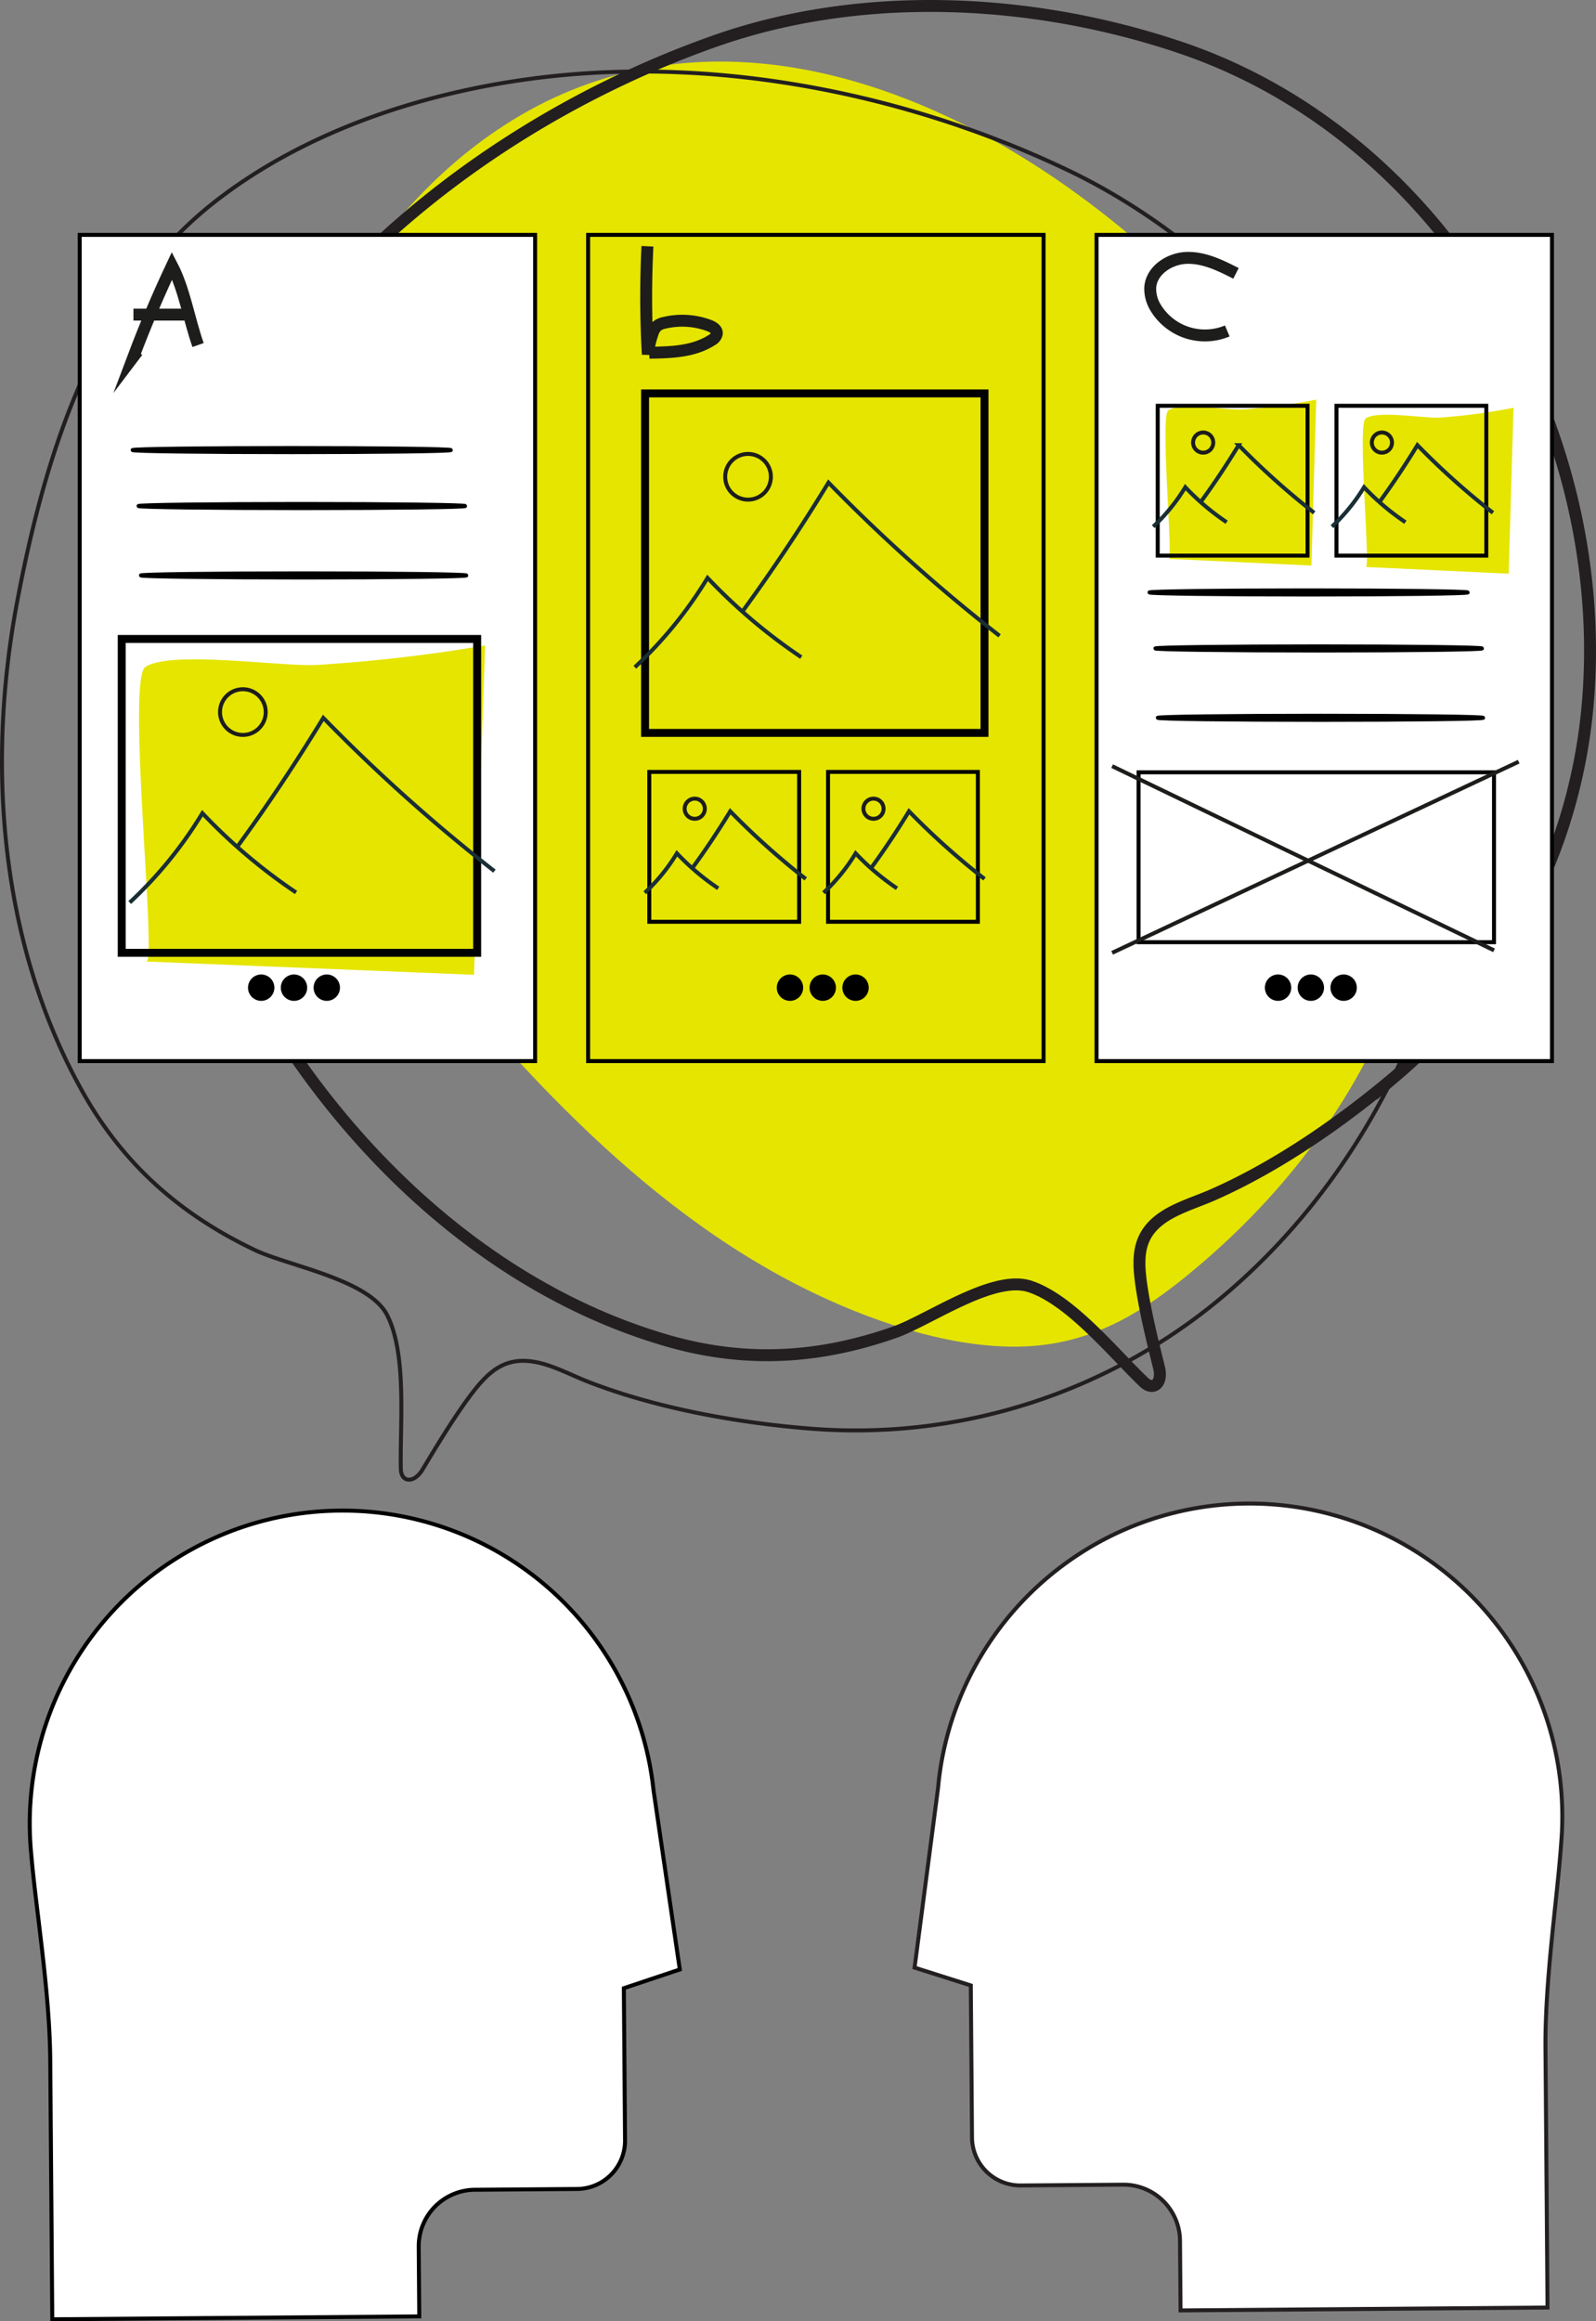
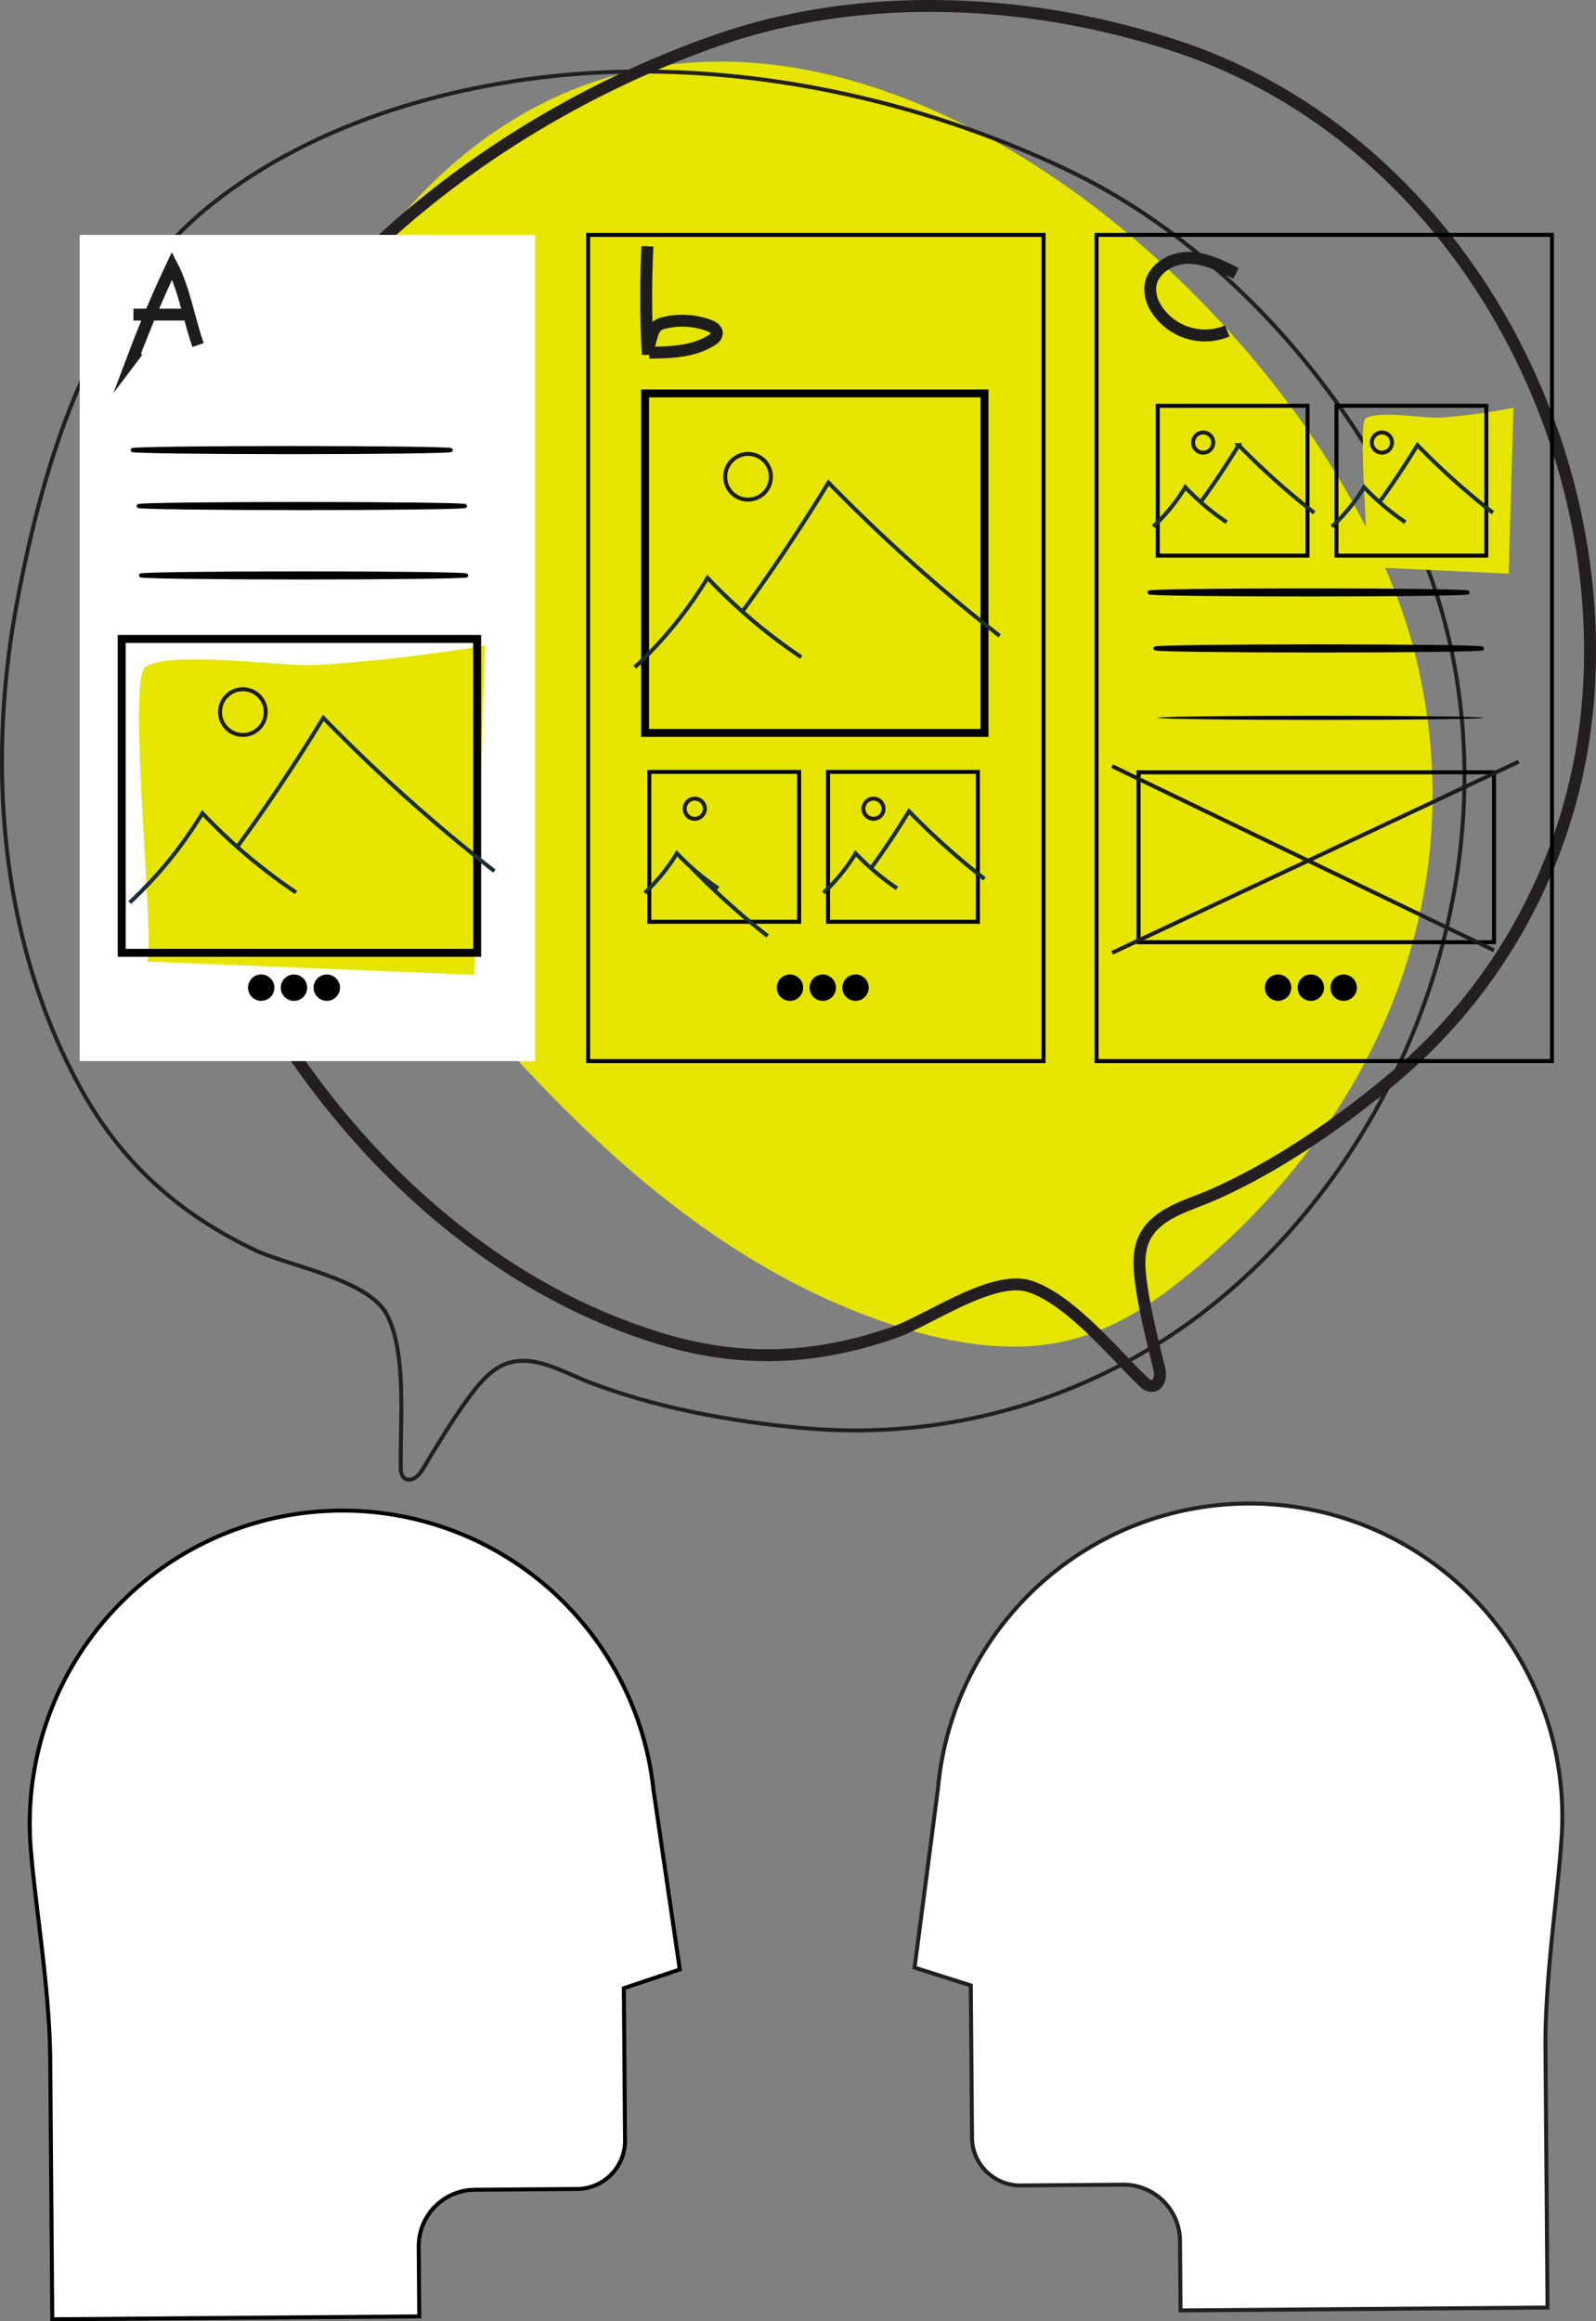
<svg xmlns="http://www.w3.org/2000/svg" width="402" height="584.577" viewBox="0 0 402 584.577">
  <rect x="0" y="0" width="402" height="584.577" fill="#808080" stroke="none" />
  <defs>
    <clipPath id="clip-path">
      <rect id="Rectángulo_348" data-name="Rectángulo 348" width="402" height="584.577" fill="none" />
    </clipPath>
  </defs>
  <g id="Grupo_356" data-name="Grupo 356" clip-path="url(#clip-path)">
    <path id="Trazado_1993" data-name="Trazado 1993" d="M119.57,551.459l25.808-.2a12.166,12.166,0,0,0,12.058-12.249l-.3-38.315,14.093-4.711L164.6,450.789c-.223-2.1-.531-4.2-.916-6.247A78.785,78.785,0,0,0,7.493,459.829q.006.625.024,1.284c.048,1.967.166,3.93.352,5.838.4,4.706,1.057,10.167,1.757,15.948,1.378,11.374,2.939,24.266,3.03,35.881l.513,65.293,92.434-.726-.138-17.559a14.233,14.233,0,0,1,14.105-14.329" fill="#fff" />
    <path id="Trazado_1994" data-name="Trazado 1994" d="M119.57,551.459l25.808-.2a12.166,12.166,0,0,0,12.058-12.249l-.3-38.315,14.093-4.711L164.6,450.789c-.223-2.1-.531-4.2-.916-6.247A78.785,78.785,0,0,0,7.493,459.829q.006.625.024,1.284c.048,1.967.166,3.93.352,5.838.4,4.706,1.057,10.167,1.757,15.948,1.378,11.374,2.939,24.266,3.03,35.881l.513,65.293,92.434-.726-.138-17.559A14.233,14.233,0,0,1,119.57,551.459Z" fill="none" stroke="#000" stroke-miterlimit="10" stroke-width="1" />
    <path id="Trazado_1995" data-name="Trazado 1995" d="M282.885,550.175l-25.808.2a12.168,12.168,0,0,1-12.249-12.058l-.3-38.315-14.166-4.49,5.92-45.289c.19-2.1.465-4.208.818-6.261A78.785,78.785,0,0,1,393.508,456.8c0,.416,0,.845,0,1.284-.017,1.968-.1,3.932-.26,5.843-.322,4.712-.9,10.182-1.506,15.974-1.2,11.394-2.557,24.309-2.466,35.924l.514,65.293-92.434.726-.138-17.558a14.233,14.233,0,0,0-14.329-14.106" fill="#fff" />
    <path id="Trazado_1996" data-name="Trazado 1996" d="M282.885,550.175l-25.808.2a12.168,12.168,0,0,1-12.249-12.058l-.3-38.315-14.166-4.49,5.92-45.289c.19-2.1.465-4.208.818-6.261A78.785,78.785,0,0,1,393.508,456.8c0,.416,0,.845,0,1.284-.017,1.968-.1,3.932-.26,5.843-.322,4.712-.9,10.182-1.506,15.974-1.2,11.394-2.557,24.309-2.466,35.924l.514,65.293-92.434.726-.138-17.558A14.233,14.233,0,0,0,282.885,550.175Z" fill="none" stroke="#231f20" stroke-miterlimit="10" stroke-width="1" />
    <path id="Trazado_1997" data-name="Trazado 1997" d="M126.947,31.6C104.646,46.057,90.1,66.712,78.071,88.155,65.32,110.887,54.912,136.1,61.186,164.127c6.028,26.926,26.692,53.191,47.486,78.045,29.978,35.83,65.381,73.738,113.336,90.52,13.4,4.689,27.634,7.5,40.247,6.072,15.121-1.706,26.49-9.23,36.382-17.25,46.643-37.812,72.774-94,58.133-155.375C337.267,84.389,216.246-26.273,126.947,31.6" fill="#e5e500" />
    <path id="Trazado_1998" data-name="Trazado 1998" d="M353.8,129.815C335.735,93.488,305.769,60.436,269,42.871,234.353,26.32,194.557,17.126,156.11,18.076c-35.212.87-74.143,10.875-102.2,32.893C23.48,74.85,11.282,114.783,4.344,151.416c-7.781,41.081-4.4,85.909,16.171,123.032C30.74,292.9,45.1,305.675,64.063,314.741c8.563,4.1,28.839,7.423,33.45,16.449,5.08,9.94,3.176,27.867,3.45,38.782.086,3.4,3.327,3.659,5.461.122s8.027-13.556,12.876-19.749c3.968-5.068,7.84-8.352,14.495-7.511,4.878.616,9.894,3.418,14.459,5.183,17.144,6.634,37.252,10.253,55.544,11.736a143.666,143.666,0,0,0,105.544-34.387C363.551,278.757,386.428,195.42,353.8,129.815Z" fill="none" stroke="#231f20" stroke-miterlimit="10" stroke-width="1" />
    <path id="Trazado_1999" data-name="Trazado 1999" d="M297.247,11.943c-37.072-12.5-80.04-14.666-117.107-1.621-34.927,12.291-68.361,33.111-93.966,59.939-23.451,24.571-43.22,57.912-47.385,92.051-4.516,37.027,14.346,72.6,34.553,102.338,22.661,33.348,55.491,61.659,94.819,73,19.544,5.634,38.054,4.577,57.172-2.141,8.635-3.035,24.746-14.569,34.041-11.546,10.236,3.329,21.143,16.866,28.763,24.132,2.373,2.263,4.763.233,3.812-3.636s-3.75-14.721-4.657-22.252c-.741-6.162-.333-11.041,4.783-15,3.751-2.9,9.084-4.4,13.4-6.306,16.223-7.144,32.417-18.365,45.917-29.808a138.539,138.539,0,0,0,48.651-95.349C405.323,107,364.2,34.522,297.247,11.943Z" fill="none" stroke="#231f20" stroke-miterlimit="10" stroke-width="3" />
    <rect id="Rectángulo_336" data-name="Rectángulo 336" width="114.713" height="208.068" transform="translate(20.073 59.152)" fill="#fff" />
-     <rect id="Rectángulo_337" data-name="Rectángulo 337" width="114.713" height="208.068" transform="translate(20.073 59.152)" fill="none" stroke="#000" stroke-miterlimit="10" stroke-width="1" />
-     <rect id="Rectángulo_338" data-name="Rectángulo 338" width="114.713" height="208.068" transform="translate(276.198 59.152)" fill="#fff" />
    <rect id="Rectángulo_339" data-name="Rectángulo 339" width="114.713" height="208.068" transform="translate(276.198 59.152)" fill="none" stroke="#000" stroke-miterlimit="10" stroke-width="1" />
    <path id="Trazado_2000" data-name="Trazado 2000" d="M344.048,142.79l35.958,1.684q.607-20.891,1.214-41.781a151.427,151.427,0,0,1-18.392,2.468c-3.823.275-16.037-1.892-18.881.251-2.09,1.576,1.284,37.433.1,37.378" fill="#e5e500" />
-     <path id="Trazado_2001" data-name="Trazado 2001" d="M294.36,140.741l35.958,1.684q.607-20.891,1.214-41.781a151.427,151.427,0,0,1-18.392,2.468c-3.823.275-16.037-1.892-18.881.251-2.09,1.576,1.284,37.433.1,37.378" fill="#e5e500" />
    <path id="Trazado_2002" data-name="Trazado 2002" d="M36.857,242.145l82.539,3.342,2.787-82.939a399.1,399.1,0,0,1-42.219,4.9c-8.774.547-36.812-3.756-43.338.5-4.8,3.128,2.947,74.31.231,74.2" fill="#e5e500" />
    <path id="Trazado_2003" data-name="Trazado 2003" d="M113.564,113.346c0,.288-17.948.522-40.083.522s-40.088-.234-40.088-.522,17.945-.522,40.088-.522,40.083.234,40.083.522" />
    <path id="Trazado_2004" data-name="Trazado 2004" d="M113.564,113.346c0,.288-17.948.522-40.083.522s-40.088-.234-40.088-.522,17.945-.522,40.088-.522S113.564,113.058,113.564,113.346Z" fill="none" stroke="#000" stroke-width="1" />
    <path id="Trazado_2005" data-name="Trazado 2005" d="M117.153,127.438c0,.288-18.417.522-41.13.522s-41.135-.234-41.135-.522,18.413-.522,41.135-.522,41.13.234,41.13.522" />
    <path id="Trazado_2006" data-name="Trazado 2006" d="M117.153,127.438c0,.288-18.417.522-41.13.522s-41.135-.234-41.135-.522,18.413-.522,41.135-.522S117.153,127.15,117.153,127.438Z" fill="none" stroke="#000" stroke-width="1" />
    <path id="Trazado_2007" data-name="Trazado 2007" d="M117.452,144.912c0,.288-18.35.522-40.981.522s-40.984-.234-40.984-.522,18.346-.522,40.984-.522,40.981.234,40.981.522" />
    <path id="Trazado_2008" data-name="Trazado 2008" d="M117.452,144.912c0,.288-18.35.522-40.981.522s-40.984-.234-40.984-.522,18.346-.522,40.984-.522S117.452,144.624,117.452,144.912Z" fill="none" stroke="#000" stroke-width="1" />
    <path id="Trazado_2009" data-name="Trazado 2009" d="M163.077,62.021a254.758,254.758,0,0,0,.092,27.232,24.619,24.619,0,0,1,1.178-5.174,4.45,4.45,0,0,1,1.093-1.93,4.358,4.358,0,0,1,1.963-.869,19.511,19.511,0,0,1,11.216.708c.93.347,1.984.994,1.938,1.985a2.364,2.364,0,0,1-1.293,1.677c-4.554,2.939-10.3,3.1-15.715,3.178" fill="none" stroke="#1d1d1b" stroke-miterlimit="10" stroke-width="3" />
    <path id="Trazado_2010" data-name="Trazado 2010" d="M34.633,88.478l-1.008,1.333Q38.012,78.163,43.331,66.9c3.094,5.912,4.325,13.7,6.558,19.991" fill="none" stroke="#1d1d1b" stroke-miterlimit="10" stroke-width="3" />
    <line id="Línea_136" data-name="Línea 136" x2="14.993" transform="translate(33.615 79.233)" fill="none" stroke="#1d1d1b" stroke-miterlimit="10" stroke-width="3" />
    <rect id="Rectángulo_340" data-name="Rectángulo 340" width="89.531" height="79.045" transform="translate(30.657 160.909)" fill="none" stroke="#000" stroke-miterlimit="10" stroke-width="2" />
    <rect id="Rectángulo_341" data-name="Rectángulo 341" width="114.713" height="208.068" transform="translate(148.136 59.152)" fill="none" stroke="#000" stroke-miterlimit="10" stroke-width="1" />
    <rect id="Rectángulo_342" data-name="Rectángulo 342" width="85.498" height="85.498" transform="translate(162.481 99.074)" fill="none" stroke="#000" stroke-miterlimit="10" stroke-width="2" />
    <path id="Trazado_2011" data-name="Trazado 2011" d="M159.911,168.033a105.151,105.151,0,0,0,18.31-22.5,140.216,140.216,0,0,0,23.6,19.968" fill="none" stroke="#1a2e35" stroke-miterlimit="10" stroke-width="1" />
    <path id="Trazado_2012" data-name="Trazado 2012" d="M186.928,154.1q11.343-15.509,21.754-32.567a426.86,426.86,0,0,0,43.09,38.591" fill="none" stroke="#1a2e35" stroke-miterlimit="10" stroke-width="1" />
    <path id="Trazado_2013" data-name="Trazado 2013" d="M194.168,120.071a5.752,5.752,0,1,1-5.752-5.752A5.752,5.752,0,0,1,194.168,120.071Z" fill="none" stroke="#1d1d1b" stroke-miterlimit="10" stroke-width="1" />
    <path id="Trazado_2014" data-name="Trazado 2014" d="M32.67,227.288a105.152,105.152,0,0,0,18.31-22.5,140.176,140.176,0,0,0,23.595,19.968" fill="none" stroke="#1a2e35" stroke-miterlimit="10" stroke-width="1" />
    <path id="Trazado_2015" data-name="Trazado 2015" d="M59.687,213.356q11.343-15.509,21.754-32.567a426.862,426.862,0,0,0,43.09,38.591" fill="none" stroke="#1a2e35" stroke-miterlimit="10" stroke-width="1" />
    <path id="Trazado_2016" data-name="Trazado 2016" d="M66.927,179.326a5.752,5.752,0,1,1-5.752-5.752A5.752,5.752,0,0,1,66.927,179.326Z" fill="none" stroke="#1d1d1b" stroke-miterlimit="10" stroke-width="1" />
    <rect id="Rectángulo_343" data-name="Rectángulo 343" width="37.739" height="37.739" transform="translate(163.544 194.394)" fill="none" stroke="#000" stroke-miterlimit="10" stroke-width="1" />
    <path id="Trazado_2017" data-name="Trazado 2017" d="M162.41,224.832a46.42,46.42,0,0,0,8.082-9.932,61.966,61.966,0,0,0,10.415,8.814" fill="none" stroke="#1a2e35" stroke-miterlimit="10" stroke-width="1" />
-     <path id="Trazado_2018" data-name="Trazado 2018" d="M174.335,218.683q5.007-6.846,9.6-14.375a188.506,188.506,0,0,0,19.02,17.034" fill="none" stroke="#1a2e35" stroke-miterlimit="10" stroke-width="1" />
+     <path id="Trazado_2018" data-name="Trazado 2018" d="M174.335,218.683a188.506,188.506,0,0,0,19.02,17.034" fill="none" stroke="#1a2e35" stroke-miterlimit="10" stroke-width="1" />
    <path id="Trazado_2019" data-name="Trazado 2019" d="M177.531,203.662a2.539,2.539,0,1,1-2.539-2.539A2.539,2.539,0,0,1,177.531,203.662Z" fill="none" stroke="#1d1d1b" stroke-miterlimit="10" stroke-width="1" />
    <rect id="Rectángulo_344" data-name="Rectángulo 344" width="37.739" height="37.739" transform="translate(208.566 194.394)" fill="none" stroke="#000" stroke-miterlimit="10" stroke-width="1" />
    <path id="Trazado_2020" data-name="Trazado 2020" d="M207.432,224.832a46.42,46.42,0,0,0,8.082-9.932,61.966,61.966,0,0,0,10.415,8.814" fill="none" stroke="#1a2e35" stroke-miterlimit="10" stroke-width="1" />
    <path id="Trazado_2021" data-name="Trazado 2021" d="M219.357,218.683q5.007-6.846,9.6-14.375a188.506,188.506,0,0,0,19.02,17.034" fill="none" stroke="#1a2e35" stroke-miterlimit="10" stroke-width="1" />
    <path id="Trazado_2022" data-name="Trazado 2022" d="M222.553,203.662a2.538,2.538,0,1,1-2.539-2.539A2.539,2.539,0,0,1,222.553,203.662Z" fill="none" stroke="#1d1d1b" stroke-miterlimit="10" stroke-width="1" />
    <rect id="Rectángulo_345" data-name="Rectángulo 345" width="37.739" height="37.739" transform="translate(291.607 102.189)" fill="none" stroke="#000" stroke-miterlimit="10" stroke-width="1" />
    <path id="Trazado_2023" data-name="Trazado 2023" d="M290.472,132.627a46.419,46.419,0,0,0,8.082-9.932,61.874,61.874,0,0,0,10.415,8.813" fill="none" stroke="#1a2e35" stroke-miterlimit="10" stroke-width="1" />
    <path id="Trazado_2024" data-name="Trazado 2024" d="M302.4,126.478q5.007-6.846,9.6-14.375a188.506,188.506,0,0,0,19.02,17.034" fill="none" stroke="#1a2e35" stroke-miterlimit="10" stroke-width="1" />
    <path id="Trazado_2025" data-name="Trazado 2025" d="M305.593,111.457a2.538,2.538,0,1,1-2.539-2.539A2.539,2.539,0,0,1,305.593,111.457Z" fill="none" stroke="#1d1d1b" stroke-miterlimit="10" stroke-width="1" />
    <rect id="Rectángulo_346" data-name="Rectángulo 346" width="37.739" height="37.739" transform="translate(336.629 102.189)" fill="none" stroke="#000" stroke-miterlimit="10" stroke-width="1" />
    <path id="Trazado_2026" data-name="Trazado 2026" d="M335.494,132.627a46.419,46.419,0,0,0,8.082-9.932,61.874,61.874,0,0,0,10.415,8.813" fill="none" stroke="#1a2e35" stroke-miterlimit="10" stroke-width="1" />
    <path id="Trazado_2027" data-name="Trazado 2027" d="M347.42,126.478q5.007-6.846,9.6-14.375a188.506,188.506,0,0,0,19.02,17.034" fill="none" stroke="#1a2e35" stroke-miterlimit="10" stroke-width="1" />
    <path id="Trazado_2028" data-name="Trazado 2028" d="M350.615,111.457a2.538,2.538,0,1,1-2.539-2.539A2.539,2.539,0,0,1,350.615,111.457Z" fill="none" stroke="#1d1d1b" stroke-miterlimit="10" stroke-width="1" />
    <path id="Trazado_2029" data-name="Trazado 2029" d="M311.32,68.843c-3.874-1.972-7.95-3.992-12.3-3.9s-8.965,3.07-9.295,7.4a9.069,9.069,0,0,0,1.225,4.924,14.533,14.533,0,0,0,18.176,6.078" fill="none" stroke="#1d1d1b" stroke-miterlimit="10" stroke-width="3" />
    <path id="Trazado_2030" data-name="Trazado 2030" d="M369.689,149.2c0,.288-17.948.522-40.083.522s-40.088-.234-40.088-.522,17.945-.522,40.088-.522,40.083.234,40.083.522" />
    <path id="Trazado_2031" data-name="Trazado 2031" d="M369.689,149.2c0,.288-17.948.522-40.083.522s-40.088-.234-40.088-.522,17.945-.522,40.088-.522S369.689,148.916,369.689,149.2Z" fill="none" stroke="#000" stroke-width="1" />
    <path id="Trazado_2032" data-name="Trazado 2032" d="M373.279,163.3c0,.288-18.418.522-41.131.522s-41.135-.234-41.135-.522,18.413-.522,41.135-.522,41.131.234,41.131.522" />
    <path id="Trazado_2033" data-name="Trazado 2033" d="M373.279,163.3c0,.288-18.418.522-41.131.522s-41.135-.234-41.135-.522,18.413-.522,41.135-.522S373.279,163.008,373.279,163.3Z" fill="none" stroke="#000" stroke-width="1" />
    <path id="Trazado_2034" data-name="Trazado 2034" d="M373.578,180.769c0,.288-18.35.522-40.981.522s-40.984-.234-40.984-.522,18.346-.522,40.984-.522,40.981.234,40.981.522" />
-     <path id="Trazado_2035" data-name="Trazado 2035" d="M373.578,180.769c0,.288-18.35.522-40.981.522s-40.984-.234-40.984-.522,18.346-.522,40.984-.522S373.578,180.481,373.578,180.769Z" fill="none" stroke="#000" stroke-width="1" />
    <rect id="Rectángulo_347" data-name="Rectángulo 347" width="89.531" height="42.78" transform="translate(286.782 194.498)" fill="none" stroke="#000" stroke-miterlimit="10" stroke-width="1" />
    <path id="Trazado_2036" data-name="Trazado 2036" d="M280.126,192.944l96.187,46.382" fill="none" stroke="#1d1d1b" stroke-miterlimit="10" stroke-width="1" />
    <path id="Trazado_2037" data-name="Trazado 2037" d="M280.126,239.954l102.4-48.132" fill="none" stroke="#1d1d1b" stroke-miterlimit="10" stroke-width="1" />
    <path id="Trazado_2038" data-name="Trazado 2038" d="M69.11,248.731a3.32,3.32,0,1,1-3.32-3.32,3.32,3.32,0,0,1,3.32,3.32" />
    <path id="Trazado_2039" data-name="Trazado 2039" d="M77.37,248.731a3.321,3.321,0,1,1-3.32-3.32,3.32,3.32,0,0,1,3.32,3.32" />
    <path id="Trazado_2040" data-name="Trazado 2040" d="M85.63,248.731a3.32,3.32,0,1,1-3.32-3.32,3.32,3.32,0,0,1,3.32,3.32" />
    <path id="Trazado_2041" data-name="Trazado 2041" d="M202.295,248.731a3.32,3.32,0,1,1-3.32-3.32,3.32,3.32,0,0,1,3.32,3.32" />
    <path id="Trazado_2042" data-name="Trazado 2042" d="M210.555,248.731a3.32,3.32,0,1,1-3.32-3.32,3.32,3.32,0,0,1,3.32,3.32" />
    <path id="Trazado_2043" data-name="Trazado 2043" d="M218.815,248.731a3.321,3.321,0,1,1-3.32-3.32,3.32,3.32,0,0,1,3.32,3.32" />
    <path id="Trazado_2044" data-name="Trazado 2044" d="M325.235,248.731a3.32,3.32,0,1,1-3.32-3.32,3.32,3.32,0,0,1,3.32,3.32" />
    <path id="Trazado_2045" data-name="Trazado 2045" d="M333.495,248.731a3.32,3.32,0,1,1-3.32-3.32,3.32,3.32,0,0,1,3.32,3.32" />
    <path id="Trazado_2046" data-name="Trazado 2046" d="M341.755,248.731a3.32,3.32,0,1,1-3.32-3.32,3.32,3.32,0,0,1,3.32,3.32" />
  </g>
</svg>